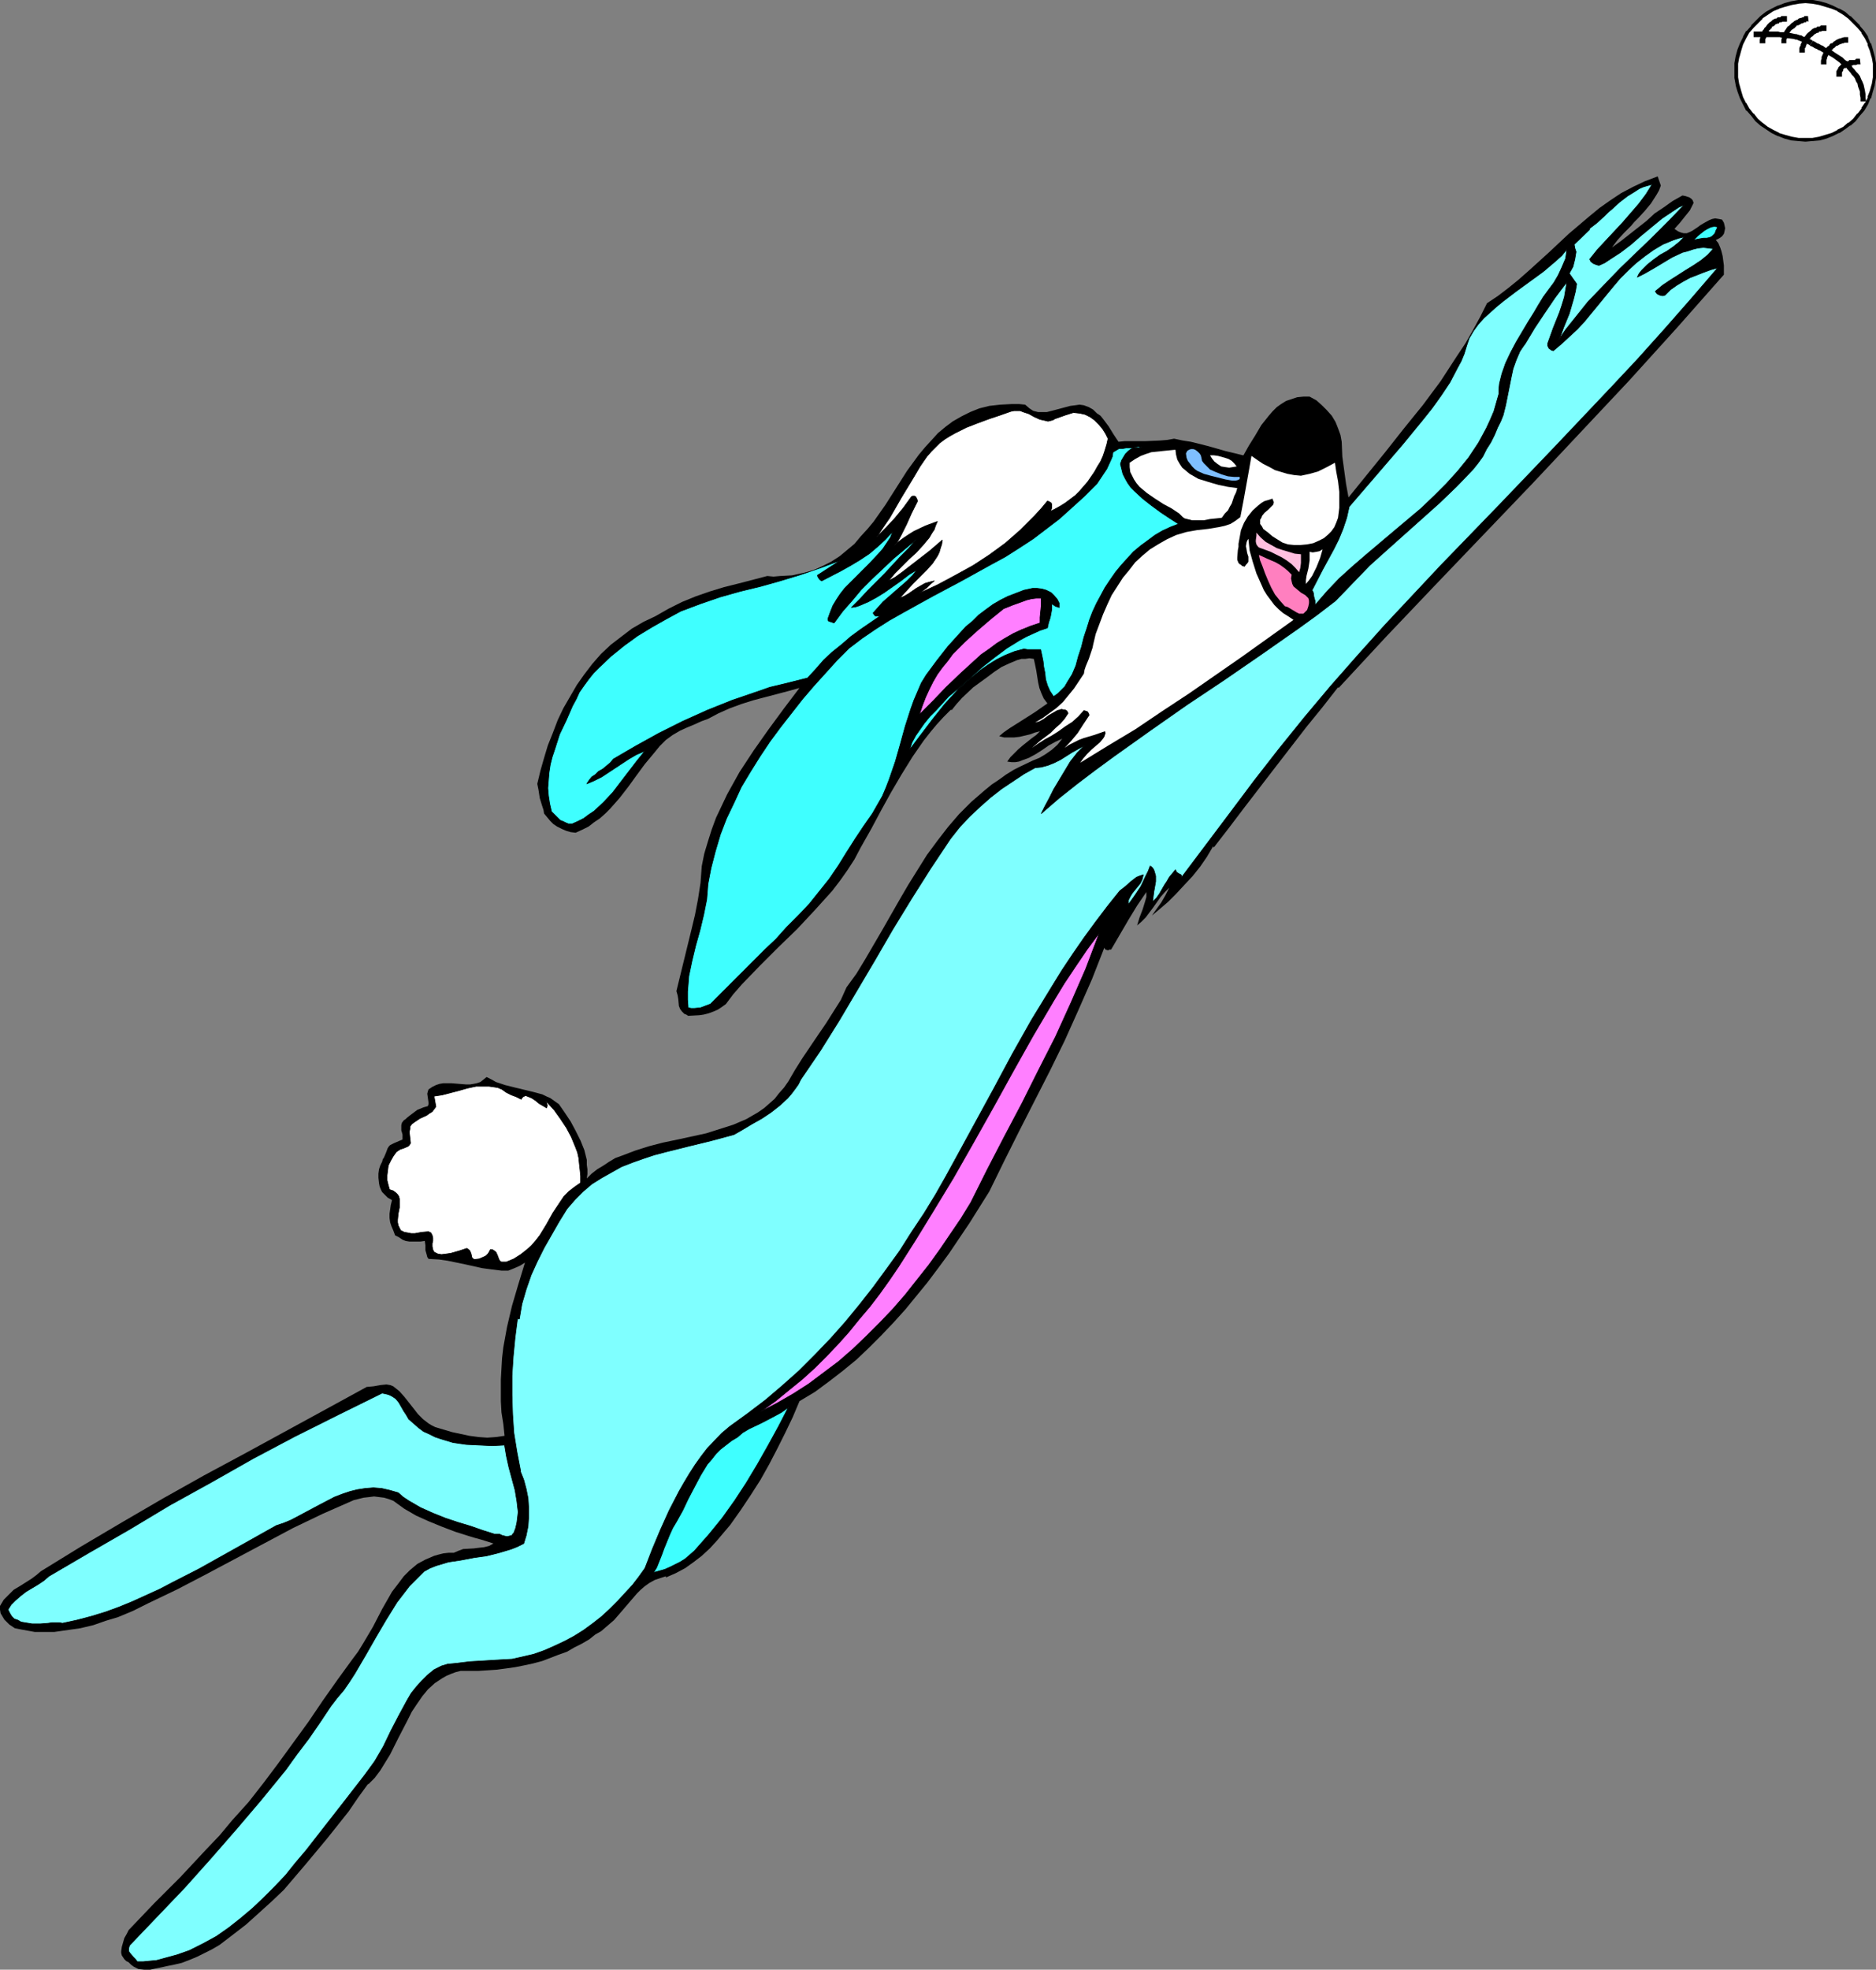
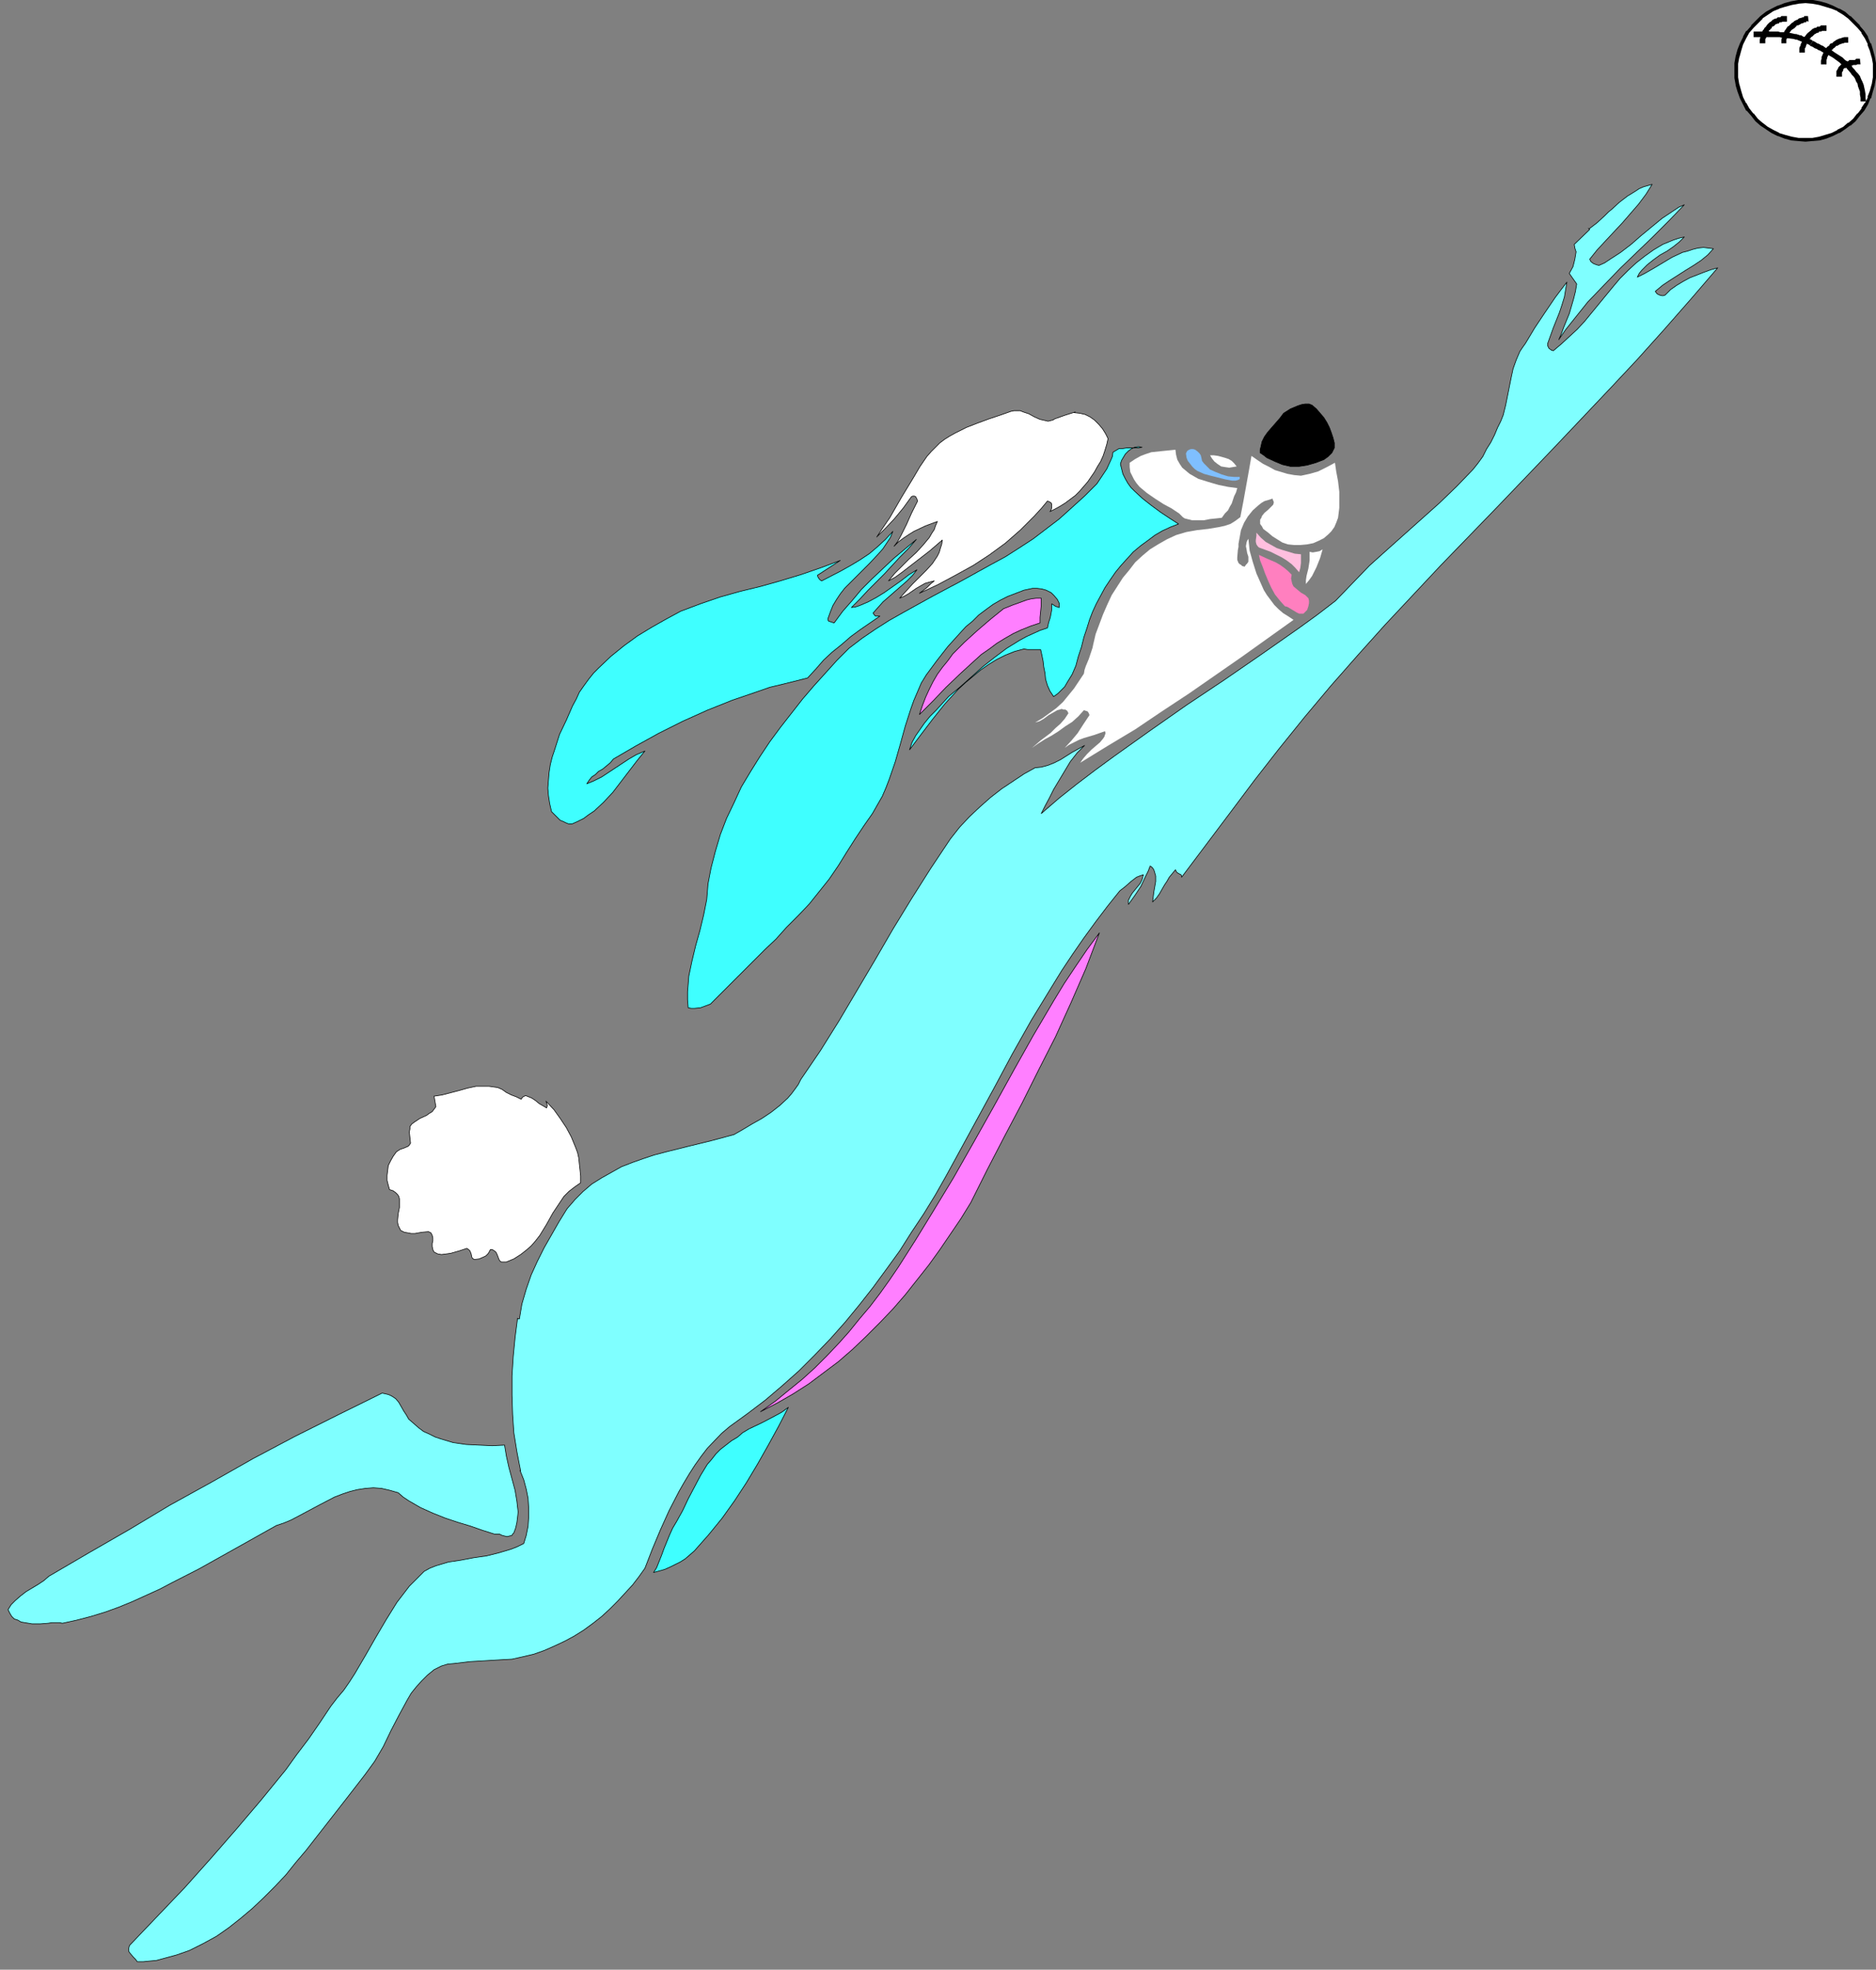
<svg xmlns="http://www.w3.org/2000/svg" xmlns:ns1="http://sodipodi.sourceforge.net/DTD/sodipodi-0.dtd" xmlns:ns2="http://www.inkscape.org/namespaces/inkscape" version="1.0" width="129.724mm" height="136.136mm" id="svg30" ns1:docname="Baseball - Rabbit.wmf">
  <rect width="100%" height="100%" fill="#808080" stroke="none" />
  <ns1:namedview id="namedview30" pagecolor="#ffffff" bordercolor="#000000" borderopacity="0.25" ns2:showpageshadow="2" ns2:pageopacity="0.0" ns2:pagecheckerboard="0" ns2:deskcolor="#d1d1d1" ns2:document-units="mm" />
  <defs id="defs1">
    <pattern id="WMFhbasepattern" patternUnits="userSpaceOnUse" width="6" height="6" x="0" y="0" />
  </defs>
-   <path style="fill:#000000;fill-opacity:1;fill-rule:evenodd;stroke:none" d="m 434.057,48.48 -0.485,1.293 -0.646,1.131 -1.454,2.262 -1.616,1.939 -1.778,1.939 -0.97,0.97 -0.808,0.97 -1.778,1.778 -1.778,1.939 -1.454,1.939 2.262,-1.616 2.262,-1.778 2.262,-1.778 2.262,-1.778 2.101,-1.939 2.424,-1.616 2.262,-1.616 2.586,-1.454 0.808,0.162 0.97,0.323 0.485,0.323 0.323,0.323 0.162,0.323 0.162,0.485 -0.485,0.97 -0.485,0.97 -1.293,1.616 -1.293,1.616 -1.454,1.616 0.97,0.646 0.808,0.323 0.646,0.162 h 0.808 l 0.808,-0.323 0.646,-0.323 1.454,-0.97 0.646,-0.485 0.808,-0.485 1.454,-0.808 0.808,-0.323 0.808,-0.162 0.97,0.162 0.808,0.162 0.485,0.808 0.162,0.646 0.162,0.808 -0.162,0.808 -0.162,0.646 -0.485,0.646 -0.646,0.485 -0.97,0.485 0.646,0.808 0.485,1.131 0.323,0.97 0.323,1.293 0.323,2.424 v 2.424 l -12.282,13.898 -12.443,13.736 -12.605,13.413 -12.605,13.413 -25.533,26.664 -12.766,13.413 -12.443,13.413 -0.162,-0.162 -4.04,5.171 -4.202,5.171 -8.242,10.666 -8.08,10.504 -4.04,5.333 -3.878,5.01 -0.162,-0.323 -1.616,2.747 -1.778,2.586 -1.939,2.424 -2.262,2.424 -2.101,2.262 -2.101,2.101 -2.262,1.939 -1.939,1.616 1.131,-1.616 1.293,-1.778 1.131,-1.939 0.97,-1.939 -1.131,1.131 -1.131,1.293 -1.939,2.747 -1.939,2.586 -1.131,1.131 -1.131,0.97 0.646,-2.101 0.808,-2.101 0.646,-2.101 0.323,-1.131 v -1.293 l -2.424,3.555 -2.262,3.717 -4.525,7.757 h -0.485 l -0.162,0.162 h -0.323 l -0.485,-0.162 -0.162,-0.162 -0.162,-0.323 -3.232,8.242 -3.555,8.08 -3.555,7.918 -3.878,7.918 -8.08,15.837 -3.878,7.757 -3.878,7.918 -5.171,8.242 -5.333,7.918 -2.747,3.717 -2.909,3.878 -2.909,3.555 -2.909,3.555 -3.07,3.394 -3.232,3.394 -3.232,3.232 -3.232,3.07 -3.555,2.909 -3.555,2.747 -3.717,2.747 -4.04,2.424 -1.778,4.202 -1.939,4.04 -2.101,4.202 -2.101,4.04 -2.262,4.04 -2.586,4.04 -2.586,3.878 -2.747,3.878 -1.778,2.101 -1.778,2.101 -1.778,1.939 -2.101,1.939 -2.101,1.616 -2.262,1.616 -2.424,1.293 -2.586,1.131 v -0.323 l -1.454,0.485 -1.454,0.485 -1.454,0.808 -1.131,0.808 -1.131,0.97 -0.97,0.97 -1.939,2.262 -1.939,2.262 -2.101,2.424 -1.131,0.97 -1.131,0.97 -1.131,0.97 -1.454,0.808 -1.616,1.293 -1.939,1.131 -1.939,0.97 -1.939,1.131 -2.262,0.808 -2.101,0.808 -2.101,0.808 -2.424,0.646 -2.262,0.485 -2.424,0.485 -4.686,0.646 -4.848,0.323 h -4.686 l -1.293,0.323 -1.293,0.485 -1.131,0.485 -1.131,0.646 -1.939,1.293 -1.778,1.616 -1.454,1.778 -1.454,2.101 -1.293,1.939 -1.131,2.262 -2.262,4.363 -2.262,4.525 -1.293,2.101 -1.293,2.101 -1.454,1.939 -1.616,1.616 h -0.162 l -2.586,3.555 -2.424,3.555 -5.656,7.11 -5.656,6.787 -5.656,6.626 -3.232,3.07 -3.394,3.07 -3.232,2.909 -3.555,2.747 -3.394,2.586 -1.939,1.131 -1.939,0.97 -1.939,0.97 -1.939,0.808 -2.101,0.808 -2.101,0.485 -1.616,0.323 -1.454,0.323 -1.616,0.323 -1.454,0.323 h -1.616 l -1.454,-0.162 -0.646,-0.323 -0.646,-0.323 -0.646,-0.485 -0.646,-0.646 -0.646,-0.323 -0.485,-0.485 -0.323,-0.485 -0.323,-0.485 -0.162,-0.646 v -0.485 l 0.162,-1.131 0.323,-1.131 0.323,-1.131 0.646,-1.131 0.485,-0.97 6.626,-6.949 6.949,-6.949 6.787,-7.272 3.394,-3.555 3.232,-3.878 4.363,-4.848 4.04,-5.171 3.878,-5.171 7.757,-10.666 3.717,-5.494 3.878,-5.494 3.878,-5.333 1.454,-1.939 1.293,-2.101 2.586,-4.363 2.424,-4.686 1.293,-2.262 1.293,-2.262 1.616,-2.101 1.454,-1.939 1.616,-1.616 1.939,-1.616 2.101,-1.131 1.131,-0.485 1.131,-0.485 1.131,-0.323 1.293,-0.323 1.454,-0.162 h 1.293 l 1.131,-0.485 1.293,-0.485 2.747,-0.162 1.293,-0.162 1.454,-0.162 1.293,-0.323 1.131,-0.646 -3.07,-0.97 -1.778,-0.485 -1.616,-0.485 -3.555,-1.131 -3.394,-1.293 -3.555,-1.454 -3.232,-1.454 -3.07,-1.778 -2.909,-2.101 -1.293,-0.485 -1.131,-0.323 -1.293,-0.162 -1.293,-0.162 -1.293,0.162 -1.454,0.162 -2.586,0.646 -4.04,1.778 -4.04,1.778 -7.757,3.717 -7.595,4.04 -7.595,4.04 -7.595,4.04 -7.434,3.878 -7.757,3.717 -3.878,1.939 -3.878,1.616 -3.232,0.97 -3.232,1.131 -3.394,0.808 -3.394,0.485 -3.394,0.485 H 10.666 9.05 l -3.555,-0.646 -1.616,-0.323 -1.454,-0.97 -0.646,-0.646 -0.646,-0.646 -0.485,-0.808 L 0.162,421.45 0,420.481 v -0.97 l 0.485,-0.808 0.485,-0.808 1.293,-1.293 1.293,-1.293 1.616,-0.97 3.07,-1.939 1.293,-0.97 1.131,-0.97 10.504,-6.464 10.666,-6.302 10.827,-6.302 10.666,-5.979 10.827,-5.818 10.666,-5.818 10.666,-5.818 10.342,-5.656 1.778,-0.162 1.778,-0.323 1.616,-0.162 0.97,0.162 0.808,0.323 1.616,1.293 1.293,1.454 2.424,3.07 1.131,1.454 1.293,1.293 1.454,1.131 0.808,0.485 0.97,0.485 4.363,1.293 2.262,0.485 2.262,0.485 2.424,0.323 2.262,0.162 2.262,-0.162 2.262,-0.323 -0.323,-3.07 -0.485,-3.07 -0.162,-2.909 v -2.909 -2.747 l 0.162,-2.909 0.162,-2.747 0.323,-2.747 0.97,-5.333 1.293,-5.494 1.616,-5.494 1.778,-5.818 -1.293,0.808 -1.454,0.646 -1.616,0.646 h -0.97 -0.808 l -2.586,-0.323 -2.424,-0.323 -4.363,-0.97 -4.686,-0.97 -2.262,-0.323 -2.747,-0.162 -0.323,-0.485 -0.162,-0.646 -0.323,-1.131 v -1.293 l -0.162,-1.131 -1.131,0.162 h -0.97 -0.97 -0.97 l -0.97,-0.162 -0.808,-0.323 -0.97,-0.646 -0.97,-0.485 -0.485,-1.293 -0.485,-1.131 -0.323,-0.97 -0.162,-1.131 v -1.131 l 0.162,-1.131 0.162,-1.131 0.323,-1.293 -1.131,-0.646 -0.97,-0.97 -0.485,-0.485 -0.323,-0.646 -0.323,-0.808 -0.162,-0.808 -0.162,-1.454 v -1.131 l 0.162,-1.131 0.323,-0.97 0.485,-0.97 0.162,-0.646 0.323,-0.485 0.485,-1.131 0.485,-1.293 0.323,-0.485 0.323,-0.323 0.97,-0.485 1.131,-0.485 1.131,-0.485 v -0.646 -0.646 l -0.323,-1.131 v -0.646 -0.646 l 0.162,-0.646 0.485,-0.646 0.485,-0.323 0.323,-0.323 0.808,-0.646 1.293,-0.97 0.646,-0.485 0.808,-0.323 0.808,-0.323 1.131,-0.323 0.162,-0.485 v -0.485 l -0.162,-1.131 -0.162,-1.131 0.162,-0.646 0.162,-0.485 0.97,-0.646 0.97,-0.485 0.97,-0.323 0.97,-0.162 h 2.101 l 1.939,0.162 1.939,0.162 h 0.97 l 0.97,-0.162 0.808,-0.162 0.97,-0.323 0.808,-0.646 0.808,-0.646 1.293,0.646 1.131,0.646 2.424,0.808 2.586,0.646 4.686,1.131 2.424,0.646 0.97,0.485 1.131,0.485 1.131,0.808 1.131,0.808 1.454,2.101 1.616,2.424 1.293,2.424 1.293,2.586 0.97,2.424 0.646,2.586 v 1.293 l 0.162,1.131 v 1.293 l -0.162,1.131 1.293,-1.293 1.454,-1.131 1.616,-0.97 1.454,-0.97 1.616,-0.97 1.778,-0.646 3.394,-1.293 3.555,-1.131 3.717,-0.97 3.878,-0.808 7.434,-1.616 3.555,-1.131 3.555,-1.131 3.394,-1.454 3.07,-1.778 1.616,-1.131 1.293,-1.131 1.454,-1.293 1.131,-1.454 1.293,-1.454 1.131,-1.616 1.778,-3.07 1.939,-3.07 4.04,-5.979 2.101,-3.07 1.939,-3.07 1.939,-3.07 1.454,-3.232 2.586,-3.555 2.262,-3.717 4.525,-7.757 4.525,-7.918 2.262,-3.878 2.424,-3.878 2.424,-3.878 2.747,-3.717 2.747,-3.555 2.909,-3.394 3.232,-3.232 3.555,-3.07 1.778,-1.454 1.939,-1.293 1.778,-1.293 2.101,-1.293 1.616,-0.808 3.394,-1.616 1.616,-0.646 1.616,-0.97 1.616,-1.131 1.454,-1.293 0.646,-0.808 0.646,-0.808 -1.778,0.808 -1.778,0.97 -1.616,1.131 -1.778,1.131 -1.778,0.97 -1.778,0.646 -0.808,0.323 -0.97,0.162 h -0.97 l -1.131,-0.162 0.808,-1.131 0.97,-0.97 1.131,-1.131 1.131,-0.97 2.424,-1.939 1.131,-0.808 0.97,-0.97 -1.293,0.323 -1.293,0.485 -2.747,0.646 -1.454,0.162 h -1.293 -1.293 l -1.293,-0.323 1.131,-0.97 1.616,-1.131 3.07,-1.939 3.555,-2.262 3.232,-2.262 -0.97,-1.293 -0.646,-1.454 -0.485,-1.293 -0.323,-1.454 -0.485,-3.07 -0.323,-1.616 -0.323,-1.454 -1.131,-0.162 -1.131,0.162 h -0.97 l -1.131,0.323 -1.939,0.808 -2.101,0.97 -1.939,1.293 -1.939,1.454 -1.778,1.293 -1.778,1.293 -2.909,2.747 -1.454,1.616 -1.293,1.616 -0.162,-0.162 -1.939,1.939 -1.778,1.939 -1.616,1.939 -1.778,2.262 -2.909,4.202 -2.909,4.686 -2.747,4.686 -2.586,4.686 -2.586,4.848 -2.747,4.848 -1.616,3.07 -1.778,2.747 -1.939,2.747 -2.101,2.747 -4.525,5.01 -4.686,5.01 -4.848,4.686 -4.848,4.848 -4.686,4.848 -2.262,2.586 -1.939,2.586 -1.131,0.808 -0.97,0.646 -1.131,0.485 -1.293,0.485 -1.293,0.323 -1.131,0.162 -2.909,0.162 -0.485,-0.323 -0.485,-0.162 -0.646,-0.646 -0.485,-0.646 -0.323,-0.808 -0.162,-1.778 -0.162,-0.97 -0.323,-1.131 1.939,-7.918 1.939,-7.918 0.97,-4.04 0.808,-4.202 0.646,-4.202 0.323,-4.363 0.646,-3.232 0.97,-3.232 0.97,-3.07 1.131,-3.07 1.454,-3.07 1.454,-3.07 1.616,-2.909 1.616,-2.909 3.717,-5.656 3.878,-5.494 4.04,-5.494 4.04,-5.333 -2.909,0.808 -6.141,1.616 -3.07,0.808 -3.07,0.97 -3.07,1.131 -2.909,1.293 -2.747,1.454 -1.778,0.646 -1.778,0.808 -1.939,0.808 -1.778,0.808 -1.939,1.131 -1.778,1.293 -1.616,1.616 -1.454,1.778 -2.424,2.909 -2.262,3.07 -2.101,2.909 -2.262,2.909 -2.424,2.747 -1.293,1.293 -1.454,1.293 -1.454,0.97 -1.454,1.131 -1.616,0.808 -1.778,0.808 -1.293,-0.162 -1.131,-0.323 -1.131,-0.485 -1.293,-0.646 -0.97,-0.646 -0.808,-0.808 -0.808,-0.97 -0.808,-0.97 -0.162,-0.97 -0.323,-0.97 -0.646,-2.101 -0.323,-2.101 -0.162,-0.808 -0.162,-0.808 0.808,-3.394 0.97,-3.394 0.97,-3.232 1.293,-3.232 1.293,-3.394 1.454,-3.07 1.778,-3.07 1.778,-3.07 1.939,-2.747 2.101,-2.747 2.262,-2.586 2.586,-2.424 2.747,-2.101 2.747,-2.101 3.07,-1.778 3.07,-1.454 3.394,-1.939 3.555,-1.778 3.555,-1.454 3.717,-1.293 3.717,-1.131 3.878,-0.97 7.434,-1.939 1.616,0.162 1.778,-0.162 3.07,-0.162 2.909,-0.646 2.586,-0.646 2.424,-1.131 2.262,-1.131 2.262,-1.454 1.939,-1.616 1.939,-1.616 1.616,-1.939 1.778,-1.939 1.616,-1.939 3.07,-4.363 5.656,-8.888 3.07,-4.202 1.616,-1.939 1.778,-1.939 1.616,-1.778 1.939,-1.616 1.939,-1.454 2.262,-1.293 2.262,-1.131 2.424,-0.97 2.586,-0.646 2.909,-0.323 3.07,-0.162 h 1.778 l 1.616,0.162 1.131,0.97 0.97,0.646 1.293,0.323 h 1.131 1.131 l 1.293,-0.323 2.424,-0.646 2.424,-0.646 1.293,-0.162 1.131,-0.162 1.131,0.162 1.293,0.485 1.131,0.646 0.97,0.97 0.97,0.646 0.646,0.808 1.454,1.939 1.293,2.101 1.293,1.939 1.616,-0.162 h 1.778 3.555 l 3.878,-0.162 1.939,-0.162 1.778,-0.323 2.262,0.485 2.101,0.323 4.525,1.131 4.525,1.293 4.686,1.131 1.454,-2.586 1.616,-2.586 1.616,-2.747 1.939,-2.424 0.97,-1.131 1.131,-1.131 1.131,-0.808 1.293,-0.808 1.454,-0.485 1.454,-0.485 1.616,-0.162 h 1.616 l 1.778,0.97 1.454,1.293 1.293,1.293 1.293,1.454 0.97,1.616 0.646,1.616 0.646,1.778 0.323,1.778 0.162,3.878 0.485,3.555 0.485,3.555 0.646,3.555 9.696,-11.958 4.848,-6.141 4.848,-5.979 4.686,-6.302 4.202,-6.464 2.262,-3.394 1.939,-3.394 1.939,-3.555 1.778,-3.555 2.909,-1.939 2.747,-2.101 2.586,-2.101 2.747,-2.424 5.171,-4.686 5.171,-4.848 5.333,-4.525 2.747,-2.262 2.747,-1.939 2.909,-1.939 3.07,-1.616 3.07,-1.454 3.394,-1.293 z" id="path1" />
  <path style="fill:#7fffff;fill-opacity:1;fill-rule:evenodd;stroke:#000000;stroke-width:0.162px;stroke-linecap:round;stroke-linejoin:round;stroke-miterlimit:4;stroke-dasharray:none;stroke-opacity:1" d="m 431.795,48.157 -1.616,2.586 -1.939,2.586 -2.101,2.424 -2.101,2.424 -2.262,2.424 -2.262,2.424 -2.101,2.262 -1.939,2.424 0.162,0.323 0.162,0.323 0.646,0.485 0.808,0.323 0.646,0.162 1.454,-0.646 1.454,-0.97 2.747,-1.778 2.747,-2.101 2.586,-2.262 2.747,-2.262 2.747,-2.262 2.909,-1.939 1.454,-0.97 1.454,-0.646 -4.04,4.202 -4.202,4.202 -8.565,8.242 -4.202,4.363 -4.202,4.363 -3.878,4.848 -1.939,2.424 -1.778,2.586 0.646,-1.454 0.646,-1.778 1.454,-3.555 1.131,-3.878 0.485,-1.939 0.323,-1.939 -1.939,-2.747 0.97,-1.778 0.485,-1.939 0.162,-0.97 0.162,-0.97 -0.323,-0.97 -0.162,-0.97 4.04,-3.878 -0.323,-0.323 v 0 0 l 0.162,0.162 2.101,-1.616 1.939,-1.778 0.97,-0.97 0.97,-0.808 1.939,-1.778 2.101,-1.616 2.101,-1.293 0.97,-0.646 1.131,-0.485 1.131,-0.323 z" id="path2" />
-   <path style="fill:#3fffff;fill-opacity:1;fill-rule:evenodd;stroke:#000000;stroke-width:0.162px;stroke-linecap:round;stroke-linejoin:round;stroke-miterlimit:4;stroke-dasharray:none;stroke-opacity:1" d="m 448.439,60.276 -0.162,0.485 -0.162,0.323 -0.646,0.646 -0.646,0.323 -0.808,0.162 h -0.808 l -0.97,0.162 -0.808,0.162 -0.808,0.162 0.485,-0.485 0.646,-0.646 1.616,-1.293 0.808,-0.485 0.97,-0.485 0.97,-0.162 0.808,0.162 z" id="path3" />
  <path style="fill:#7fffff;fill-opacity:1;fill-rule:evenodd;stroke:#000000;stroke-width:0.162px;stroke-linecap:round;stroke-linejoin:round;stroke-miterlimit:4;stroke-dasharray:none;stroke-opacity:1" d="m 440.198,61.892 -1.293,1.293 -1.616,1.293 -1.616,1.131 -1.778,0.97 -1.778,1.293 -1.616,1.293 -1.454,1.454 -0.646,0.808 -0.485,0.97 0.97,-0.485 0.97,-0.485 2.262,-1.293 2.424,-1.454 2.424,-1.454 2.747,-1.293 1.293,-0.323 1.454,-0.485 1.293,-0.323 1.454,-0.162 1.293,0.162 1.293,0.162 -1.454,1.616 -1.778,1.454 -1.939,1.293 -2.101,1.293 -4.04,2.586 -1.939,1.293 -1.939,1.616 0.485,0.646 0.646,0.323 0.646,0.162 h 0.323 l 0.485,-0.162 1.454,-1.454 1.616,-1.131 1.616,-0.97 1.778,-0.97 3.717,-1.454 1.778,-0.646 1.778,-0.485 -6.949,8.08 -6.949,7.918 -7.11,7.918 -7.272,7.757 -14.544,15.352 -14.706,15.352 -14.867,15.352 -7.272,7.757 -7.272,7.757 -7.11,7.918 -7.11,8.08 -6.787,8.08 -6.787,8.403 -6.302,8.08 -6.302,8.403 -12.766,16.968 v -0.323 l -0.162,-0.323 -0.646,-0.323 -0.485,-0.323 -0.162,-0.323 -0.162,-0.323 -0.808,0.97 -0.808,0.97 -0.646,1.131 -0.646,0.97 -1.293,2.262 -0.808,1.131 -0.97,0.97 0.162,-1.293 0.162,-1.293 0.485,-2.747 v -1.454 l -0.323,-1.131 -0.162,-0.485 -0.323,-0.485 -0.323,-0.323 -0.323,-0.162 -0.485,1.293 -0.646,1.293 -1.293,2.747 -1.616,2.424 -1.616,2.262 v -0.646 -0.485 l 0.485,-0.97 0.485,-0.808 0.646,-0.808 1.454,-1.778 0.485,-0.97 0.323,-1.293 -0.97,0.323 -0.808,0.323 -1.454,1.131 -1.454,1.293 -1.454,1.131 -3.232,4.04 -3.07,4.04 -3.07,4.202 -2.909,4.202 -2.909,4.363 -2.586,4.202 -5.333,8.726 -5.01,8.888 -4.848,9.05 -9.696,17.776 -2.747,5.01 -2.747,4.848 -3.07,5.01 -3.232,4.848 -3.07,4.848 -3.394,4.686 -3.555,4.848 -3.555,4.525 -3.717,4.525 -3.878,4.363 -4.04,4.202 -4.202,4.202 -4.363,3.878 -4.363,3.717 -4.686,3.555 -4.686,3.394 -2.101,1.778 -3.717,3.878 -1.616,2.101 -1.616,2.262 -1.454,2.262 -1.454,2.424 -1.293,2.262 -2.586,5.01 -2.262,5.01 -2.101,5.01 -1.939,5.01 -1.616,2.262 -1.616,2.101 -1.939,2.101 -1.939,2.101 -2.101,2.101 -2.101,1.939 -2.262,1.778 -2.424,1.778 -2.586,1.616 -2.424,1.293 -2.747,1.293 -2.586,1.131 -2.747,0.97 -2.747,0.646 -2.909,0.646 -2.909,0.162 -8.08,0.485 -4.04,0.485 -1.778,0.162 -1.616,0.485 -1.939,0.97 -1.778,1.454 -1.454,1.454 -1.454,1.616 -1.293,1.616 -1.131,1.939 -2.101,3.878 -2.101,4.04 -1.939,4.04 -1.131,1.939 -1.131,1.939 -1.293,1.778 -1.293,1.778 -5.01,6.464 -5.171,6.626 -5.171,6.626 -2.747,3.232 -2.586,3.232 -2.909,3.07 -2.909,2.909 -2.909,2.747 -3.07,2.586 -3.07,2.424 -3.232,2.262 -3.555,1.939 -3.555,1.778 -3.232,1.131 -3.555,0.97 -1.778,0.485 -1.778,0.162 -1.616,0.162 h -1.616 l -0.485,-0.646 -0.485,-0.485 -0.97,-1.131 -0.323,-0.485 v -0.646 l 0.162,-0.646 0.162,-0.323 0.323,-0.323 7.11,-7.434 6.949,-7.272 6.787,-7.595 6.626,-7.595 6.464,-7.595 6.464,-7.918 2.909,-4.04 3.07,-4.04 2.909,-4.202 2.909,-4.363 1.616,-2.101 1.778,-2.101 1.454,-2.101 1.454,-2.262 2.747,-4.686 1.293,-2.262 1.293,-2.262 2.747,-4.686 2.909,-4.686 1.616,-2.101 1.616,-2.101 1.939,-1.939 1.939,-1.939 1.454,-0.808 1.616,-0.646 3.232,-0.97 3.232,-0.485 3.394,-0.646 3.394,-0.485 3.232,-0.808 3.232,-0.97 1.616,-0.646 1.616,-0.808 0.646,-2.101 0.485,-2.424 0.162,-2.424 v -2.262 l -0.162,-2.586 -0.485,-2.424 -0.646,-2.424 -0.97,-2.424 0.162,0.162 -0.97,-5.01 -0.808,-5.01 -0.323,-4.848 -0.162,-5.01 v -5.01 l 0.323,-5.01 0.485,-5.01 0.646,-5.01 0.162,0.162 h 0.162 0.162 l 0.323,-1.939 0.323,-1.939 1.131,-3.878 1.293,-3.717 1.616,-3.555 1.778,-3.555 1.939,-3.394 1.939,-3.394 2.101,-3.394 2.101,-2.424 2.101,-2.101 2.262,-1.939 2.586,-1.616 2.586,-1.454 2.586,-1.454 2.909,-1.131 2.747,-0.97 2.909,-0.97 3.07,-0.808 5.818,-1.454 5.979,-1.454 5.979,-1.616 2.262,-1.293 2.424,-1.454 2.586,-1.454 2.424,-1.616 2.262,-1.778 2.101,-1.939 0.97,-1.131 0.97,-1.293 0.808,-1.131 0.646,-1.293 5.171,-7.595 4.848,-7.757 4.686,-7.918 4.686,-7.918 4.686,-8.08 4.848,-7.918 5.01,-7.918 5.171,-7.757 2.424,-3.07 2.586,-2.747 2.747,-2.586 2.747,-2.424 2.909,-2.262 2.909,-1.939 2.909,-1.939 2.909,-1.616 1.616,-0.162 1.778,-0.485 1.616,-0.646 1.616,-0.808 3.07,-1.939 3.232,-1.778 -1.939,1.939 -1.778,2.262 -1.454,2.424 -1.454,2.424 -1.454,2.424 -1.131,2.262 -1.131,2.101 -0.485,0.97 -0.485,0.97 4.686,-4.04 4.686,-3.717 4.686,-3.555 4.848,-3.555 9.534,-6.787 9.696,-6.787 9.696,-6.464 9.858,-6.787 9.696,-6.787 4.686,-3.394 4.848,-3.717 4.525,-4.686 4.363,-4.525 4.686,-4.202 4.525,-4.04 9.05,-8.08 4.525,-4.363 4.202,-4.363 1.293,-1.616 1.293,-1.778 0.97,-1.939 1.131,-1.778 0.97,-1.939 0.808,-1.939 0.808,-1.616 0.646,-1.616 0.646,-2.586 0.485,-2.424 0.485,-2.424 0.485,-2.424 0.485,-2.262 0.808,-2.262 0.97,-2.262 0.646,-0.97 0.808,-1.131 2.424,-4.04 2.586,-3.878 2.747,-4.04 1.454,-1.939 1.616,-2.101 -0.323,1.939 -0.323,1.939 -0.646,2.101 -0.646,1.939 -1.616,4.04 -1.454,4.04 v 0.323 0.323 l 0.323,0.646 0.646,0.485 h 0.162 l 0.323,0.162 2.101,-1.778 2.101,-1.939 2.101,-1.939 1.939,-2.101 3.717,-4.525 3.717,-4.525 1.778,-2.101 2.101,-2.101 2.101,-1.939 2.262,-1.778 2.262,-1.616 2.424,-1.454 2.747,-1.131 1.454,-0.485 z" id="path4" />
-   <path style="fill:#7fffff;fill-opacity:1;fill-rule:evenodd;stroke:#000000;stroke-width:0.162px;stroke-linecap:round;stroke-linejoin:round;stroke-miterlimit:4;stroke-dasharray:none;stroke-opacity:1" d="m 400.929,81.608 -1.616,2.586 -3.07,5.171 -1.454,2.747 -1.293,2.747 -0.97,2.747 -0.323,1.293 -0.323,1.293 -0.162,1.454 v 1.293 l -0.646,2.262 -0.646,2.262 -0.97,2.262 -0.97,2.101 -2.101,3.878 -1.293,1.939 -1.293,1.939 -2.747,3.394 -3.07,3.394 -3.232,3.232 -3.394,3.232 -7.11,5.979 -7.272,6.141 -3.555,3.07 -3.394,3.07 -3.232,3.394 -3.07,3.555 v -0.97 l -0.323,-1.131 -0.162,-1.131 -0.162,-0.323 -0.162,-0.323 2.747,-5.333 2.909,-5.333 1.293,-2.586 1.131,-2.747 0.97,-2.909 0.646,-2.909 13.898,-16.16 5.171,-6.302 2.586,-3.232 2.424,-3.394 2.262,-3.394 1.939,-3.717 0.97,-1.778 0.808,-1.939 0.646,-2.101 0.646,-1.939 1.131,-1.939 1.293,-1.778 1.454,-1.616 1.616,-1.454 1.616,-1.454 1.778,-1.454 3.394,-2.586 1.778,-1.293 1.778,-1.293 3.555,-2.586 3.232,-2.747 1.616,-1.454 1.293,-1.616 -0.162,1.293 -0.162,1.131 -0.97,2.262 -0.97,2.101 -1.131,1.939 -1.454,1.939 -1.293,1.778 -1.293,2.101 z" id="path5" />
  <path style="fill:#000000;fill-opacity:1;fill-rule:evenodd;stroke:#000000;stroke-width:0.162px;stroke-linecap:round;stroke-linejoin:round;stroke-miterlimit:4;stroke-dasharray:none;stroke-opacity:1" d="m 348.732,115.705 v 0.646 0.646 l -0.323,0.646 -0.323,0.646 -0.97,0.97 -1.131,0.808 -2.101,0.808 -2.262,0.646 -2.101,0.323 h -2.262 l -2.101,-0.485 -1.939,-0.808 -2.101,-0.97 -0.808,-0.646 -0.97,-0.646 v -0.808 l 0.162,-0.646 0.323,-1.454 0.646,-1.293 0.808,-1.131 0.97,-1.131 1.131,-1.293 1.131,-1.293 0.97,-1.293 1.778,-1.131 1.939,-0.808 0.97,-0.323 0.97,-0.162 h 0.97 l 0.808,0.323 1.131,0.97 0.97,1.131 0.97,1.131 0.808,1.293 0.646,1.293 0.485,1.293 0.485,1.454 z" id="path6" />
  <path style="fill:#ffffff;fill-opacity:1;fill-rule:evenodd;stroke:#000000;stroke-width:0.162px;stroke-linecap:round;stroke-linejoin:round;stroke-miterlimit:4;stroke-dasharray:none;stroke-opacity:1" d="m 275.689,109.403 2.747,-0.97 2.586,-0.808 -0.323,0.162 1.454,0.162 1.454,0.323 1.293,0.646 1.131,0.808 1.131,1.131 0.97,1.131 0.808,1.293 0.646,1.293 -0.323,1.454 -0.485,1.616 -0.485,1.454 -0.646,1.454 -0.808,1.293 -0.808,1.454 -1.778,2.586 -2.101,2.424 -1.131,1.131 -1.293,0.97 -1.293,0.97 -1.293,0.808 -1.454,0.808 -1.293,0.646 0.162,-0.162 0.162,-0.323 0.162,-0.485 v -0.485 -0.485 l -0.162,-0.323 -0.485,-0.323 -0.485,-0.162 -1.616,1.939 -1.778,1.939 -1.939,1.939 -1.778,1.778 -3.878,3.394 -4.202,3.07 -4.202,2.747 -4.686,2.586 -4.525,2.424 -4.848,2.262 1.939,-1.454 0.97,-0.97 0.97,-0.808 -1.293,0.323 -1.131,0.323 -1.131,0.646 -1.131,0.646 -2.101,1.454 -1.131,0.646 -1.131,0.485 1.616,-1.778 1.778,-1.939 1.778,-1.778 1.778,-1.778 1.616,-1.778 0.646,-0.97 0.646,-0.97 0.485,-0.97 0.323,-1.131 0.323,-0.97 0.162,-1.131 -3.394,2.909 -3.555,2.747 -3.555,2.747 -1.778,1.293 -1.778,0.97 1.616,-1.939 1.778,-1.778 1.939,-1.939 1.939,-1.778 1.778,-1.939 1.616,-1.939 0.646,-1.131 0.646,-0.97 0.323,-0.97 0.485,-1.131 -3.07,1.131 -3.07,1.454 -1.293,0.808 -1.454,0.97 -1.293,0.97 -1.131,1.131 0.97,-1.293 0.808,-1.454 1.454,-2.909 1.293,-2.909 1.616,-3.232 -0.162,-0.485 -0.323,-0.646 -0.323,-0.162 h -0.162 -0.323 l -0.323,0.162 -2.101,2.909 -2.262,2.747 -2.262,2.424 -2.424,2.424 1.616,-2.424 1.778,-2.586 3.07,-5.333 3.232,-5.333 1.616,-2.747 1.778,-2.586 1.131,-1.293 1.131,-1.131 1.131,-1.131 1.293,-0.97 1.293,-0.808 1.454,-0.808 2.909,-1.454 2.909,-1.131 3.07,-1.131 2.909,-0.97 2.747,-0.97 0.808,-0.162 h 0.808 0.808 l 0.808,0.323 1.454,0.485 1.454,0.808 1.454,0.646 1.454,0.323 0.646,0.162 0.646,-0.162 0.646,-0.162 z" id="path7" />
  <path style="fill:#3fffff;fill-opacity:1;fill-rule:evenodd;stroke:#000000;stroke-width:0.162px;stroke-linecap:round;stroke-linejoin:round;stroke-miterlimit:4;stroke-dasharray:none;stroke-opacity:1" d="m 298.475,116.836 -0.97,-0.162 -0.97,0.162 -0.97,0.485 -0.646,0.485 -0.808,0.808 -0.485,0.808 -0.485,0.808 -0.323,0.97 0.323,1.293 0.323,1.293 0.646,1.293 0.646,1.131 0.808,1.131 0.97,0.97 2.101,1.939 2.262,1.778 2.424,1.778 2.424,1.616 2.262,1.454 -2.101,0.808 -2.101,0.97 -1.939,1.131 -1.939,1.454 -1.778,1.293 -1.939,1.616 -1.616,1.778 -1.616,1.778 -1.454,1.778 -1.454,2.101 -1.293,1.939 -1.131,2.101 -1.131,2.101 -0.97,2.101 -0.808,2.101 -0.646,2.101 -0.808,2.424 -0.646,2.586 -0.808,2.424 -0.646,2.424 -0.97,2.262 -1.293,2.101 -0.646,1.131 -0.808,0.808 -0.97,0.97 -1.131,0.808 -0.97,-1.454 -0.646,-1.454 -0.485,-1.616 -0.162,-1.616 -0.323,-1.616 -0.162,-1.454 -0.323,-1.616 -0.323,-1.454 h -0.97 -2.424 l -0.97,-0.162 -2.424,0.646 -2.424,0.97 -2.262,1.131 -2.101,1.293 -2.101,1.454 -1.939,1.616 -1.939,1.616 -1.939,1.778 -3.555,3.878 -3.232,4.04 -3.07,4.04 -2.909,3.878 0.646,-1.939 0.97,-1.778 1.131,-1.616 1.131,-1.616 1.454,-1.778 1.616,-1.616 3.232,-3.555 2.909,-2.424 2.909,-2.586 3.07,-2.747 3.07,-2.424 3.232,-2.424 3.394,-2.101 1.778,-0.97 1.778,-0.808 1.778,-0.808 1.939,-0.646 0.323,-1.454 0.323,-0.97 0.162,-0.646 0.323,-1.778 v -0.646 -0.808 l 0.97,0.646 0.97,0.323 v -0.646 -0.485 l -0.485,-0.97 -0.808,-0.97 -0.808,-0.808 -1.293,-0.646 -1.131,-0.323 -1.293,-0.162 h -1.131 l -2.262,0.485 -2.101,0.808 -2.101,0.808 -1.939,0.97 -1.939,1.131 -1.778,1.293 -1.939,1.454 -1.616,1.616 -1.778,1.454 -1.616,1.778 -3.07,3.394 -2.909,3.717 -2.747,3.717 -1.293,2.101 -0.97,2.262 -0.97,2.262 -0.808,2.262 -1.454,4.525 -1.293,4.686 -1.293,4.525 -1.616,4.686 -0.808,2.101 -0.97,2.262 -1.293,2.262 -1.293,2.262 -2.262,3.232 -2.262,3.394 -2.262,3.555 -2.101,3.394 -2.424,3.555 -2.586,3.232 -2.586,3.232 -2.909,3.07 -3.07,3.07 -2.747,3.07 -2.909,2.747 -2.747,2.747 -5.494,5.494 -2.909,2.909 -3.07,3.07 -1.293,0.485 -1.293,0.485 -1.616,0.162 h -0.808 l -0.808,-0.162 -0.162,-2.101 v -2.101 l 0.162,-1.939 0.162,-2.101 0.808,-3.878 0.97,-4.04 1.131,-4.04 0.97,-4.04 0.808,-4.04 0.162,-1.939 0.162,-2.101 0.808,-4.202 1.131,-4.363 1.293,-4.363 1.616,-4.202 1.939,-4.04 1.939,-4.202 2.424,-4.04 2.424,-3.878 2.586,-3.878 2.747,-3.717 2.909,-3.717 2.909,-3.717 2.909,-3.394 3.07,-3.394 3.07,-3.394 3.07,-3.07 3.394,-2.586 3.555,-2.424 3.555,-2.262 3.717,-2.101 7.595,-4.202 7.595,-4.04 7.595,-4.202 3.878,-2.101 3.555,-2.262 3.717,-2.424 3.394,-2.586 3.394,-2.586 3.232,-2.909 3.394,-3.07 1.616,-1.616 1.616,-1.616 1.293,-1.939 1.293,-1.939 0.97,-2.101 0.485,-1.131 0.162,-1.131 0.808,-0.485 0.808,-0.485 h 0.97 l 0.97,-0.162 h 2.909 z" id="path8" />
  <path style="fill:#ffffff;fill-opacity:1;fill-rule:evenodd;stroke:none" d="m 307.201,117.483 0.162,1.293 0.323,1.293 0.646,1.131 0.646,0.97 0.97,0.808 0.97,0.808 1.131,0.646 1.131,0.646 2.586,0.808 2.747,0.808 2.424,0.485 2.424,0.323 -0.323,1.131 -0.485,0.97 -0.646,1.939 -0.485,0.808 -0.485,0.97 -0.808,0.808 -0.808,1.131 -1.454,0.162 -1.616,0.162 -1.616,0.323 h -1.454 -1.616 l -1.293,-0.323 -0.646,-0.162 -0.485,-0.323 -0.485,-0.485 -0.485,-0.485 -1.939,-1.293 -2.101,-1.131 -2.262,-1.454 -2.101,-1.454 -0.97,-0.808 -0.97,-0.808 -0.808,-0.97 -0.646,-0.97 -0.485,-0.97 -0.485,-0.97 -0.162,-1.293 v -1.131 l 1.454,-0.97 1.454,-0.808 1.293,-0.485 1.454,-0.485 3.07,-0.323 z" id="path9" />
  <path style="fill:#7fbfff;fill-opacity:1;fill-rule:evenodd;stroke:none" d="m 313.827,118.937 0.162,0.646 0.162,0.808 0.485,0.646 0.485,0.485 1.131,1.131 1.454,0.646 1.616,0.646 1.616,0.485 1.616,0.162 h 1.454 v 0.323 0.162 l -0.162,0.162 -0.323,0.162 -0.646,0.162 h -0.808 l -1.778,-0.323 -1.939,-0.485 -1.939,-0.485 -1.778,-0.485 -1.778,-0.808 -0.646,-0.485 -0.646,-0.646 -0.485,-0.646 -0.646,-0.808 -0.323,-0.808 -0.162,-1.131 0.323,-0.646 0.485,-0.323 0.485,-0.162 h 0.646 l 0.485,0.162 0.646,0.485 0.485,0.485 z" id="path10" />
  <path style="fill:#ffffff;fill-opacity:1;fill-rule:evenodd;stroke:none" d="m 323.2,121.846 -0.97,0.162 -0.97,0.162 -1.131,-0.162 -0.97,-0.162 -0.97,-0.646 -0.808,-0.646 -0.646,-0.808 -0.485,-0.808 h 0.97 l 1.131,0.162 1.778,0.485 0.97,0.323 0.808,0.485 0.646,0.646 z" id="path11" />
  <path style="fill:#ffffff;fill-opacity:1;fill-rule:evenodd;stroke:none" d="m 340.006,124.27 2.262,-0.485 2.262,-0.646 2.262,-1.131 2.101,-1.131 0.323,2.262 0.485,2.586 0.323,2.747 v 2.909 1.293 l -0.162,1.293 -0.162,1.293 -0.485,1.293 -0.485,1.131 -0.808,1.131 -0.808,0.808 -1.131,0.97 -1.293,0.646 -1.454,0.646 -1.616,0.323 -1.778,0.162 h -1.616 l -1.616,-0.162 -1.454,-0.485 -1.293,-0.808 -1.293,-0.808 -1.131,-0.97 -1.293,-0.97 -0.323,-0.646 -0.485,-0.646 v -0.646 -0.485 l 0.323,-0.485 0.162,-0.485 0.646,-0.808 0.97,-0.808 0.646,-0.646 0.646,-0.646 0.162,-0.485 v -0.323 l -0.162,-0.323 -0.162,-0.485 -0.97,0.323 -1.131,0.323 -0.808,0.485 -0.808,0.646 -1.454,1.293 -1.293,1.616 -0.97,1.616 -0.808,1.939 -0.323,1.778 -0.323,1.778 v 0.808 l -0.162,0.808 -0.162,1.939 v 0.646 l 0.323,0.808 0.323,0.323 0.323,0.162 0.323,0.323 0.646,0.162 0.323,-0.485 0.323,-0.323 0.323,-0.485 v -0.485 -0.808 l -0.323,-0.97 -0.162,-0.97 -0.162,-0.808 0.162,-0.97 0.162,-0.485 0.323,-0.485 0.323,3.07 0.808,2.909 0.97,3.07 1.293,2.909 0.646,1.454 0.808,1.293 0.97,1.293 0.97,1.293 1.131,1.131 1.131,0.97 1.293,0.808 1.454,0.97 -13.574,9.696 -13.736,9.534 -7.11,4.686 -6.949,4.686 -7.272,4.363 -7.11,4.363 0.808,-1.131 0.97,-1.131 1.131,-1.131 1.131,-0.97 1.131,-0.97 0.808,-0.97 0.323,-0.485 0.162,-0.485 0.162,-0.485 -0.162,-0.485 -2.747,0.97 -2.747,0.808 -1.293,0.485 -1.293,0.646 -1.293,0.646 -1.131,0.808 1.778,-1.939 1.616,-1.939 1.454,-2.262 1.616,-2.424 -0.162,-0.485 -0.323,-0.485 -0.485,-0.162 -0.485,-0.162 -1.454,1.616 -1.616,1.454 -1.778,1.131 -1.778,1.293 -1.778,1.131 -1.778,0.97 -1.778,1.131 -1.616,1.131 1.131,-0.97 1.131,-0.97 2.586,-1.939 1.293,-1.293 1.293,-1.131 1.131,-1.293 0.97,-1.454 -0.323,-0.646 -0.485,-0.323 h -0.485 l -0.485,-0.162 -0.485,0.162 -0.646,0.162 -1.131,0.646 -1.131,0.646 -1.293,0.97 -1.131,0.646 -1.131,0.323 1.939,-1.131 1.778,-1.293 1.778,-1.293 1.778,-1.616 1.454,-1.778 1.454,-1.778 1.293,-1.939 1.293,-1.939 0.162,-0.97 0.323,-0.97 0.808,-1.939 0.646,-1.939 0.323,-0.97 0.162,-0.808 0.646,-2.747 0.97,-2.586 0.97,-2.586 1.131,-2.586 1.131,-2.424 1.454,-2.262 1.454,-2.262 1.616,-1.939 1.616,-2.101 1.939,-1.778 1.939,-1.616 2.101,-1.293 2.262,-1.293 2.424,-1.131 2.747,-0.808 2.747,-0.485 2.909,-0.323 2.909,-0.485 1.454,-0.323 1.454,-0.485 1.293,-0.808 1.293,-0.97 0.808,-4.202 1.454,-8.08 0.646,-3.717 1.616,1.131 1.454,0.97 1.616,0.808 1.454,0.808 1.616,0.485 1.616,0.485 1.778,0.323 z" id="path12" />
  <path style="fill:#3fffff;fill-opacity:1;fill-rule:evenodd;stroke:#000000;stroke-width:0.162px;stroke-linecap:round;stroke-linejoin:round;stroke-miterlimit:4;stroke-dasharray:none;stroke-opacity:1" d="m 216.382,161.599 v 0.323 l 0.162,0.323 0.485,0.162 0.485,0.162 0.485,0.162 2.262,-3.07 2.424,-2.747 2.424,-2.909 2.747,-2.747 2.747,-2.586 2.909,-2.747 5.979,-5.01 -2.101,2.424 -2.262,2.262 -4.04,4.363 -4.202,4.202 -2.101,2.262 -2.262,2.262 1.131,-0.162 0.97,-0.323 2.262,-0.97 2.101,-1.131 2.101,-1.293 4.363,-3.07 2.101,-1.616 2.101,-1.293 -1.131,1.454 -1.454,1.454 -6.302,5.494 -1.293,1.454 -1.293,1.454 0.323,0.485 0.323,0.323 h 0.485 0.646 l -5.171,3.555 -2.424,1.778 -2.424,2.101 -2.424,1.939 -2.262,2.101 -2.101,2.424 -2.101,2.262 -3.232,0.808 -3.232,0.808 -3.394,0.808 -3.232,1.131 -6.626,2.262 -6.464,2.586 -6.464,2.909 -6.141,3.07 -6.141,3.394 -5.818,3.394 -0.808,0.97 -0.97,0.808 -0.97,0.808 -1.131,0.646 -0.808,0.808 -0.97,0.646 -0.646,0.808 -0.646,0.97 1.939,-0.808 1.939,-0.97 7.11,-4.686 1.939,-1.131 2.262,-0.97 -2.101,2.586 -2.101,2.747 -2.101,2.747 -2.101,2.747 -2.424,2.586 -2.424,2.262 -1.454,0.97 -1.293,0.97 -1.616,0.808 -1.454,0.646 h -0.808 l -0.808,-0.323 -0.646,-0.323 -0.808,-0.323 -1.131,-1.131 -1.131,-1.131 -0.485,-2.101 -0.323,-2.101 -0.162,-1.939 0.162,-2.101 0.162,-1.939 0.323,-2.101 0.485,-1.939 0.646,-1.939 1.293,-4.04 1.778,-3.717 1.616,-3.717 0.97,-1.778 0.808,-1.778 1.131,-1.616 1.293,-1.778 1.293,-1.616 1.454,-1.454 3.07,-2.909 3.394,-2.747 3.555,-2.586 3.717,-2.262 3.717,-2.101 3.878,-2.101 2.586,-0.97 2.586,-0.97 5.171,-1.778 5.171,-1.454 5.333,-1.293 5.171,-1.454 5.333,-1.616 5.171,-1.778 2.586,-0.97 2.586,-0.97 -5.979,3.878 0.162,0.485 0.323,0.485 0.323,0.323 0.323,0.162 5.01,-2.586 2.586,-1.454 2.424,-1.454 2.424,-1.616 2.101,-1.778 2.101,-1.939 1.939,-2.101 -0.646,1.616 -0.97,1.454 -0.97,1.454 -1.131,1.293 -2.424,2.586 -2.586,2.586 -2.586,2.586 -1.293,1.293 -1.131,1.454 -0.97,1.454 -0.97,1.616 -0.646,1.616 z" id="path13" />
  <path style="fill:#ffbfdf;fill-opacity:1;fill-rule:evenodd;stroke:none" d="m 340.006,144.793 v 1.131 1.131 l -0.162,1.293 -0.323,1.131 -0.97,-1.131 -0.97,-0.97 -1.293,-0.97 -1.293,-0.808 -2.909,-1.454 -3.07,-1.131 -0.323,-0.323 -0.323,-0.485 -0.162,-0.646 V 141.076 l 0.162,-1.131 v -0.808 l 1.131,1.293 1.293,1.131 1.454,0.808 1.454,0.808 1.454,0.485 1.616,0.485 1.616,0.485 z" id="path14" />
  <path style="fill:#ffffff;fill-opacity:1;fill-rule:evenodd;stroke:none" d="m 341.299,152.55 v -0.97 l 0.162,-1.131 0.485,-1.939 0.323,-2.101 v -1.131 -1.131 l 0.808,0.162 0.97,-0.162 0.808,-0.162 0.808,-0.485 -0.646,2.262 -0.97,2.424 -1.131,2.262 -0.808,1.131 z" id="path15" />
  <path style="fill:#ff7fbf;fill-opacity:1;fill-rule:evenodd;stroke:none" d="m 337.582,150.126 -0.162,0.97 0.162,0.808 0.162,0.646 0.323,0.646 0.97,0.808 0.97,0.808 1.131,0.646 0.808,0.808 0.162,0.646 v 0.646 l -0.162,0.808 -0.323,0.97 -0.323,0.323 -0.323,0.323 -0.323,0.323 h -0.323 -0.808 l -0.646,-0.323 -0.808,-0.485 -0.808,-0.485 -0.808,-0.485 -0.646,-0.162 -1.293,-1.454 -1.293,-1.616 -0.97,-1.778 -0.808,-1.778 -0.808,-1.939 -0.646,-1.778 -0.646,-1.616 -0.323,-1.454 2.101,0.97 2.262,0.97 1.131,0.646 1.131,0.808 0.97,0.808 z" id="path16" />
  <path style="fill:#ff7fff;fill-opacity:1;fill-rule:evenodd;stroke:#000000;stroke-width:0.162px;stroke-linecap:round;stroke-linejoin:round;stroke-miterlimit:4;stroke-dasharray:none;stroke-opacity:1" d="m 272.134,156.266 v 1.778 l -0.162,1.616 -0.162,1.616 v 1.454 l -2.424,0.808 -2.424,0.97 -2.101,0.97 -2.262,1.293 -2.101,1.293 -1.939,1.454 -2.101,1.454 -1.778,1.616 -3.717,3.394 -3.717,3.555 -3.394,3.555 -3.555,3.555 0.808,-2.424 0.808,-2.101 0.97,-2.101 0.97,-1.939 1.131,-1.939 1.293,-1.778 1.454,-1.778 1.293,-1.778 3.07,-3.07 3.394,-3.07 3.394,-2.909 3.394,-2.747 2.424,-0.97 2.262,-0.808 1.293,-0.485 1.293,-0.323 1.293,-0.162 z" id="path17" />
  <path style="fill:#ff7fff;fill-opacity:1;fill-rule:evenodd;stroke:#000000;stroke-width:0.162px;stroke-linecap:round;stroke-linejoin:round;stroke-miterlimit:4;stroke-dasharray:none;stroke-opacity:1" d="m 253.712,314.149 -2.586,4.202 -2.747,4.04 -2.747,4.04 -2.909,4.04 -3.07,3.878 -3.07,3.878 -3.232,3.717 -3.394,3.555 -3.555,3.555 -3.555,3.394 -3.717,3.232 -3.878,2.909 -3.878,2.909 -4.04,2.586 -4.202,2.424 -4.363,2.262 3.878,-2.747 3.555,-2.909 3.394,-2.747 3.394,-3.07 3.07,-3.07 3.07,-3.232 2.747,-3.07 2.747,-3.394 2.747,-3.232 2.586,-3.394 2.424,-3.394 2.424,-3.555 4.525,-7.11 4.363,-7.11 2.747,-4.525 2.747,-4.525 5.333,-9.373 5.171,-9.211 2.586,-4.686 2.586,-4.686 5.171,-9.211 5.333,-9.05 2.747,-4.525 2.909,-4.363 3.07,-4.525 3.232,-4.363 -1.778,4.686 -1.778,4.686 -3.878,8.888 -4.04,8.888 -4.363,8.565 -4.363,8.726 -4.525,8.565 -4.525,8.726 z" id="path18" />
  <path style="fill:#ffffff;fill-opacity:1;fill-rule:evenodd;stroke:#000000;stroke-width:0.162px;stroke-linecap:round;stroke-linejoin:round;stroke-miterlimit:4;stroke-dasharray:none;stroke-opacity:1" d="m 136.229,287.162 0.162,-0.323 0.323,-0.323 0.323,-0.162 0.323,-0.162 0.808,0.323 0.808,0.323 0.97,0.646 0.97,0.808 1.131,0.646 0.808,0.485 0.162,-0.485 v -0.323 l -0.162,-0.485 -0.162,-0.485 2.101,2.262 1.616,2.262 1.616,2.424 1.293,2.424 1.131,2.747 0.485,1.293 0.323,1.454 0.162,1.616 0.162,1.454 0.162,1.616 v 1.778 l -1.616,1.131 -1.454,1.131 -1.293,1.293 -0.97,1.454 -1.939,2.909 -1.616,2.909 -1.778,2.909 -1.131,1.454 -1.131,1.293 -1.293,1.131 -1.454,1.131 -1.778,1.131 -1.939,0.808 h -0.485 -0.485 -0.323 l -0.323,-0.162 -0.323,-0.485 -0.485,-1.293 -0.323,-0.646 -0.646,-0.485 -0.323,-0.162 h -0.485 l -0.323,0.646 -0.323,0.485 -0.485,0.485 -0.646,0.323 -1.131,0.485 -1.293,0.162 -0.485,-0.323 -0.162,-0.323 -0.162,-0.808 -0.323,-0.808 -0.323,-0.323 -0.485,-0.323 -0.97,0.323 -0.97,0.323 -2.262,0.646 -1.131,0.162 -1.293,0.162 -0.97,-0.162 -0.97,-0.485 -0.323,-0.646 -0.162,-0.808 v -0.808 l 0.162,-0.646 v -0.808 l -0.162,-0.646 -0.323,-0.646 -0.323,-0.162 -0.323,-0.162 -1.778,0.162 -1.778,0.323 h -0.97 l -0.808,-0.162 -0.97,-0.162 -0.97,-0.485 -0.323,-0.646 -0.323,-0.646 -0.162,-0.808 v -0.646 l 0.162,-1.616 0.323,-1.616 v -1.454 -0.808 l -0.162,-0.646 -0.323,-0.485 -0.485,-0.485 -0.646,-0.485 -0.97,-0.323 -0.323,-1.131 -0.323,-1.293 v -1.293 l 0.162,-1.293 0.162,-1.293 0.646,-1.293 0.646,-1.131 0.808,-1.131 0.485,-0.323 0.485,-0.323 0.485,-0.162 0.485,-0.162 1.131,-0.485 0.323,-0.323 0.323,-0.485 -0.162,-1.454 -0.162,-1.454 0.162,-0.808 v -0.646 l 0.485,-0.646 0.646,-0.485 1.454,-0.97 1.778,-0.808 0.646,-0.485 0.808,-0.485 0.485,-0.646 0.485,-0.646 -0.485,-2.747 2.101,-0.323 4.363,-1.131 2.262,-0.646 2.262,-0.485 h 2.262 1.131 l 1.131,0.162 1.131,0.162 1.131,0.485 1.131,0.808 1.293,0.646 1.293,0.485 z" id="path19" />
  <path style="fill:#7fffff;fill-opacity:1;fill-rule:evenodd;stroke:#000000;stroke-width:0.162px;stroke-linecap:round;stroke-linejoin:round;stroke-miterlimit:4;stroke-dasharray:none;stroke-opacity:1" d="m 106.817,370.708 1.293,1.131 1.293,1.131 1.293,0.97 1.454,0.646 1.616,0.808 1.454,0.485 1.616,0.485 1.616,0.485 3.394,0.485 3.394,0.162 3.394,0.162 3.232,-0.162 0.485,2.909 0.646,2.909 1.616,5.979 0.485,2.909 0.162,1.454 0.162,1.293 -0.162,1.454 -0.162,1.293 -0.323,1.454 -0.485,1.293 -0.323,0.323 -0.162,0.323 -0.646,0.162 -0.646,0.162 -0.646,-0.162 -0.646,-0.162 -0.646,-0.323 h -0.646 -0.646 l -3.07,-0.97 -3.232,-1.131 -3.232,-0.97 -3.394,-1.131 -3.232,-1.293 -3.232,-1.454 -3.07,-1.778 -1.454,-0.97 -1.293,-1.131 -2.262,-0.646 -2.101,-0.485 -2.101,-0.162 -2.101,0.162 -2.101,0.323 -1.939,0.485 -1.939,0.646 -2.101,0.808 -3.717,1.939 -7.595,4.04 -1.939,0.808 -1.939,0.646 -6.626,3.717 -13.574,7.595 -6.949,3.555 -3.394,1.778 -3.555,1.616 -3.555,1.616 -3.555,1.454 -3.555,1.293 -3.717,1.131 -3.717,0.97 -3.717,0.808 -0.808,-0.162 h -1.939 l -0.97,0.162 -2.101,0.162 H 8.403 l -1.939,-0.323 -0.97,-0.162 -0.808,-0.485 -0.97,-0.323 -0.646,-0.646 -0.485,-0.808 -0.485,-0.97 0.808,-1.293 1.131,-1.131 1.293,-1.131 1.454,-1.131 1.616,-0.97 1.616,-0.97 1.454,-0.97 1.293,-1.131 10.504,-6.141 10.666,-6.141 10.504,-6.302 10.827,-5.979 10.827,-6.141 10.989,-5.818 11.312,-5.656 11.474,-5.656 0.808,0.162 0.646,0.162 0.485,0.162 0.646,0.323 0.97,0.646 0.808,0.97 1.293,2.262 0.646,0.97 z" id="path20" />
  <path style="fill:#3fffff;fill-opacity:1;fill-rule:evenodd;stroke:#000000;stroke-width:0.162px;stroke-linecap:round;stroke-linejoin:round;stroke-miterlimit:4;stroke-dasharray:none;stroke-opacity:1" d="m 181.477,405.129 -1.293,1.131 -1.131,0.97 -1.293,0.808 -1.293,0.646 -1.293,0.646 -1.454,0.646 -2.909,0.808 0.808,-1.293 0.646,-1.616 0.646,-1.616 0.646,-1.778 1.454,-3.555 0.808,-1.778 0.97,-1.616 1.616,-2.909 1.454,-3.07 1.616,-3.07 1.616,-3.07 1.778,-2.909 1.131,-1.293 1.131,-1.454 1.131,-1.131 1.454,-1.131 1.454,-1.131 1.616,-0.97 1.293,-1.131 1.616,-0.97 3.394,-1.616 3.394,-1.778 1.778,-0.97 1.778,-1.293 -2.586,5.01 -2.747,5.01 -2.747,4.848 -2.909,4.848 -3.07,4.686 -3.232,4.525 -3.555,4.363 z" id="path21" />
  <path style="fill:#ffffff;fill-opacity:1;fill-rule:evenodd;stroke:none" d="m 471.871,36.521 h 1.778 l 1.939,-0.323 1.616,-0.485 1.616,-0.646 1.616,-0.646 1.454,-0.97 1.454,-0.97 1.293,-1.131 1.131,-1.454 1.131,-1.293 0.808,-1.454 0.808,-1.616 0.646,-1.616 0.323,-1.778 0.323,-1.778 0.162,-1.939 -0.162,-1.778 -0.323,-1.778 -0.323,-1.778 -0.646,-1.616 -0.808,-1.616 -0.808,-1.454 -1.131,-1.454 -1.131,-1.131 -1.293,-1.293 -1.454,-0.97 -1.454,-0.97 -1.616,-0.808 -1.616,-0.485 -1.616,-0.485 -1.939,-0.323 h -1.778 -1.939 l -1.778,0.323 -1.616,0.485 -1.778,0.485 -1.616,0.808 -1.454,0.97 -1.293,0.97 -1.293,1.293 -1.131,1.131 -1.131,1.454 -0.97,1.454 -0.646,1.616 -0.646,1.616 -0.485,1.778 -0.323,1.778 v 1.778 1.939 l 0.323,1.778 0.485,1.778 0.646,1.616 0.646,1.616 0.97,1.454 1.131,1.293 1.131,1.454 1.293,1.131 1.293,0.97 1.454,0.97 1.616,0.646 1.778,0.646 1.616,0.485 1.778,0.323 z" id="path22" />
  <path style="fill:#000000;fill-opacity:1;fill-rule:evenodd;stroke:none" d="m 471.871,37.006 1.778,-0.162 h 0.162 l 1.778,-0.162 v 0 l 1.778,-0.485 1.616,-0.646 v 0 l 1.616,-0.808 h 0.162 l 1.454,-0.97 1.293,-0.97 h 0.162 l 1.293,-1.131 1.131,-1.454 v 0 l 1.131,-1.293 v 0 l 0.97,-1.616 v 0 l 0.646,-1.616 h 0.162 l 0.485,-1.778 0.485,-1.616 v -0.162 l 0.323,-1.778 v 0 -1.939 -1.778 -0.162 l -0.323,-1.778 v 0 l -0.485,-1.778 -0.485,-1.616 h -0.162 l -0.646,-1.616 V 9.534 l -0.97,-1.454 v 0 l -1.131,-1.293 v -0.162 l -1.131,-1.131 -1.293,-1.293 h -0.162 l -1.293,-1.131 -1.454,-0.808 h -0.162 l -1.616,-0.808 v 0 l -1.616,-0.646 -1.778,-0.485 v 0 L 473.811,0 h -0.162 -1.778 -1.939 v 0 l -1.778,0.323 v 0 l -1.778,0.485 -1.616,0.646 h -0.162 l -1.616,0.808 v 0 l -1.454,0.808 -1.454,1.131 v 0 l -1.293,1.293 -1.131,1.131 v 0.162 l -1.131,1.293 h -0.162 l -0.808,1.454 v 0.162 l -0.808,1.616 v 0 l -0.646,1.616 -0.485,1.778 v 0 l -0.323,1.778 v 0.162 1.778 1.939 0 l 0.323,1.778 v 0.162 l 0.485,1.616 0.646,1.778 v 0 l 0.808,1.616 v 0 l 0.808,1.616 h 0.162 l 1.131,1.293 v 0 l 1.131,1.454 1.293,1.131 v 0 l 1.454,0.97 1.454,0.97 v 0 l 1.616,0.808 h 0.162 l 1.616,0.646 1.778,0.485 v 0 l 1.778,0.162 v 0 l 1.939,0.162 v -0.97 h -1.939 0.162 l -1.778,-0.323 v 0 l -1.778,-0.485 -1.616,-0.485 h 0.162 l -1.616,-0.808 v 0 l -1.454,-0.808 -1.454,-1.131 0.162,0.162 -1.293,-1.131 -1.131,-1.454 v 0.162 l -1.131,-1.454 v 0 l -0.808,-1.454 v 0.162 l -0.808,-1.616 v 0 l -0.485,-1.616 -0.485,-1.778 v 0.162 l -0.323,-1.939 v 0.162 -1.939 -1.778 0 l 0.323,-1.778 v 0.162 l 0.485,-1.778 0.485,-1.616 v 0 l 0.808,-1.616 v 0 l 0.808,-1.454 v 0 l 1.131,-1.293 v 0 l 1.131,-1.131 1.293,-1.293 h -0.162 l 1.454,-0.97 1.454,-0.97 v 0 l 1.616,-0.646 h -0.162 l 1.616,-0.485 1.778,-0.485 v 0 l 1.778,-0.323 h -0.162 l 1.939,-0.162 1.778,0.162 v 0 l 1.778,0.323 v 0 l 1.616,0.485 1.616,0.485 v 0 l 1.616,0.646 h -0.162 l 1.616,0.97 1.293,0.97 v 0 l 1.293,1.293 1.131,1.131 v 0 l 1.131,1.293 h -0.162 l 0.97,1.454 v 0 l 0.808,1.616 h -0.162 l 0.646,1.616 0.485,1.778 v -0.162 l 0.323,1.778 v 0 1.778 1.939 -0.162 l -0.323,1.939 v -0.162 l -0.485,1.778 -0.646,1.616 h 0.162 l -0.808,1.616 v -0.162 l -0.97,1.454 h 0.162 l -1.131,1.454 v -0.162 l -1.131,1.454 -1.293,1.131 v -0.162 l -1.293,1.131 -1.616,0.808 h 0.162 l -1.616,0.808 v 0 l -1.616,0.485 -1.616,0.485 v 0 l -1.778,0.323 v 0 h -1.778 z" id="path23" />
  <path style="fill:#000000;fill-opacity:1;fill-rule:evenodd;stroke:none" d="m 458.297,9.696 h 5.333 0.485 0.646 0.323 l 0.646,0.162 h 0.485 l 0.646,0.162 h 0.646 l 1.293,0.162 0.485,0.162 h 0.323 l 0.323,0.162 0.808,0.323 0.485,0.162 0.323,0.162 0.323,0.162 0.485,0.162 0.323,0.162 0.323,0.162 v 0.162 l 0.808,-1.293 0.162,0.162 -0.646,-0.485 -0.485,-0.162 -0.323,-0.162 -0.485,-0.162 -0.323,-0.162 -0.485,-0.162 -0.485,-0.323 h -0.323 l -0.485,-0.162 -0.485,-0.162 h -0.323 l -1.454,-0.323 h -0.485 -0.323 l -0.646,-0.162 h -0.485 -0.485 l -0.485,-0.162 h -0.485 -0.485 -5.494 z" id="path24" />
  <path style="fill:#000000;fill-opacity:1;fill-rule:evenodd;stroke:none" d="m 473.003,11.958 0.485,0.162 0.323,0.162 0.485,0.323 0.485,0.162 0.485,0.323 0.485,0.162 0.485,0.323 0.646,0.323 0.485,0.323 0.485,0.162 1.131,0.646 1.778,1.293 0.485,0.485 0.485,0.323 0.646,0.323 0.323,0.485 0.97,1.131 0.323,0.485 0.485,0.485 0.323,0.485 0.323,0.808 0.323,0.485 0.162,0.808 0.485,1.293 v 0.808 l 0.162,0.808 v 0.97 0 h 1.454 v 0 l -0.162,-0.97 V 24.563 l -0.162,-0.97 -0.323,-1.454 -0.323,-0.808 -0.323,-0.646 -0.323,-0.808 -0.485,-0.646 -0.485,-0.485 -0.485,-0.646 -0.485,-0.485 -0.323,-0.646 -0.646,-0.485 -0.485,-0.485 -0.485,-0.323 -0.646,-0.646 -1.778,-1.131 -0.485,-0.323 -0.646,-0.485 -0.646,-0.162 -0.485,-0.323 -0.485,-0.162 -0.646,-0.485 -0.485,-0.162 -0.485,-0.323 -0.485,-0.162 -0.485,-0.323 -0.323,-0.162 -0.323,-0.162 z" id="path25" />
  <path style="fill:#000000;fill-opacity:1;fill-rule:evenodd;stroke:none" d="m 467.023,4.202 h -0.97 -0.485 l -0.323,0.323 h -0.162 -0.485 l -0.323,0.323 h -0.323 l -0.323,0.162 -0.323,0.162 -0.485,0.485 -0.323,0.162 -0.323,0.323 -0.162,0.162 -0.162,0.162 -0.323,0.485 -0.162,0.162 -0.323,0.323 v 0.162 l -0.323,0.323 -0.162,0.323 -0.162,0.808 -0.162,0.323 v 0.162 l -0.162,0.162 -0.162,0.646 v 0.97 h 1.454 v -0.97 -0.162 l 0.162,-0.162 0.162,-0.485 V 9.373 l 0.162,-0.485 0.162,-0.162 0.162,-0.323 0.162,-0.162 V 7.918 l 0.323,-0.162 V 7.595 l 0.323,-0.162 0.162,-0.485 h 0.162 l 0.323,-0.162 0.485,-0.485 h 0.162 l 0.323,-0.162 h 0.323 l 0.162,-0.323 h 0.162 0.323 l 0.323,-0.162 h 0.323 0.808 z" id="path26" />
  <path style="fill:#000000;fill-opacity:1;fill-rule:evenodd;stroke:none" d="m 472.518,4.202 h 0.162 -1.131 l -0.162,0.323 h -0.323 l -0.323,0.162 h -0.162 l -0.485,0.162 -0.323,0.323 h -0.162 l -0.323,0.162 -0.323,0.162 -0.323,0.323 -0.323,0.162 -0.162,0.162 -0.485,0.485 -0.162,0.162 -0.323,0.162 -0.646,0.97 -0.162,0.162 -0.162,0.485 -0.162,0.162 -0.162,0.162 -0.162,0.646 v 0.323 l -0.162,0.485 v 0.97 h 1.293 v -0.97 0 l 0.162,-0.323 0.162,-0.485 0.162,-0.162 0.162,-0.323 V 8.888 l 0.162,-0.323 0.485,-0.646 0.162,-0.162 0.323,-0.162 0.162,-0.162 0.323,-0.162 0.162,-0.323 h 0.162 l 0.162,-0.323 h 0.323 l 0.323,-0.162 0.323,-0.162 0.162,-0.162 h 0.162 l 0.485,-0.162 0.162,-0.162 h 0.485 l 0.162,-0.323 0.485,0.162 v 0 z" id="path27" />
  <path style="fill:#000000;fill-opacity:1;fill-rule:evenodd;stroke:none" d="m 477.366,6.626 h -0.97 -0.485 l -0.323,0.323 h -0.162 -0.485 l -0.323,0.323 h -0.323 l -0.323,0.162 -0.323,0.162 -0.323,0.323 -0.808,0.646 -0.162,0.162 -0.162,0.162 -0.485,0.646 -0.162,0.162 -0.162,0.323 -0.162,0.323 -0.323,0.323 v 0.323 l -0.162,0.323 -0.162,0.323 v 0.323 l -0.162,0.162 -0.162,0.485 v 1.131 h 1.454 v -0.97 -0.162 l 0.162,-0.162 0.162,-0.485 v -0.162 l 0.162,-0.162 v -0.323 l 0.162,-0.323 0.162,-0.162 0.162,-0.323 v -0.162 l 0.485,-0.323 0.162,-0.323 0.323,-0.162 0.646,-0.646 h 0.162 l 0.162,-0.162 0.323,-0.162 h 0.323 l 0.162,-0.323 h 0.162 0.323 l 0.323,-0.162 h 0.323 0.808 z" id="path28" />
  <path style="fill:#000000;fill-opacity:1;fill-rule:evenodd;stroke:none" d="m 483.022,9.696 h -0.97 l -0.646,0.162 -0.323,0.162 h -0.162 l -0.485,0.162 -0.323,0.162 -0.323,0.162 -0.162,0.162 -0.323,0.162 -0.485,0.485 h -0.323 l -0.323,0.323 -0.162,0.323 -0.323,0.162 -0.323,0.323 v 0.162 l -0.323,0.323 -0.162,0.323 -0.162,0.162 -0.162,0.323 -0.323,0.808 -0.162,0.323 v 0.162 0.323 l -0.162,0.485 v 0.97 h 1.454 V 15.998 15.837 15.675 l 0.162,-0.485 v -0.162 l 0.323,-0.646 v -0.162 l 0.162,-0.162 0.162,-0.323 0.162,-0.162 0.323,-0.162 v -0.323 l 0.323,-0.162 0.162,-0.323 h 0.162 l 0.162,-0.162 0.485,-0.485 h 0.323 l 0.162,-0.162 0.323,-0.162 0.323,-0.162 h 0.162 l 0.323,-0.162 h 0.323 l 0.162,-0.162 h 0.97 z" id="path29" />
  <path style="fill:#000000;fill-opacity:1;fill-rule:evenodd;stroke:none" d="m 486.092,15.352 h 0.162 -1.131 l -0.323,0.323 h -0.97 -0.162 -0.323 l -0.323,0.323 h -0.162 -0.162 l -0.323,0.162 -0.323,0.162 v 0 l -0.323,0.162 -0.323,0.162 -0.808,0.808 -0.162,0.162 v 0.162 l -0.485,0.808 v 0.323 0.162 0.97 h 1.454 v -0.808 -0.162 -0.162 l 0.323,-0.485 v -0.323 l 0.323,-0.323 h 0.323 l 0.323,-0.162 0.162,-0.162 v 0 h 0.162 l 0.162,-0.162 0.323,-0.162 h 0.323 0.323 l 0.162,-0.162 h 0.808 l 0.323,-0.162 h 0.808 v 0 z" id="path30" />
</svg>